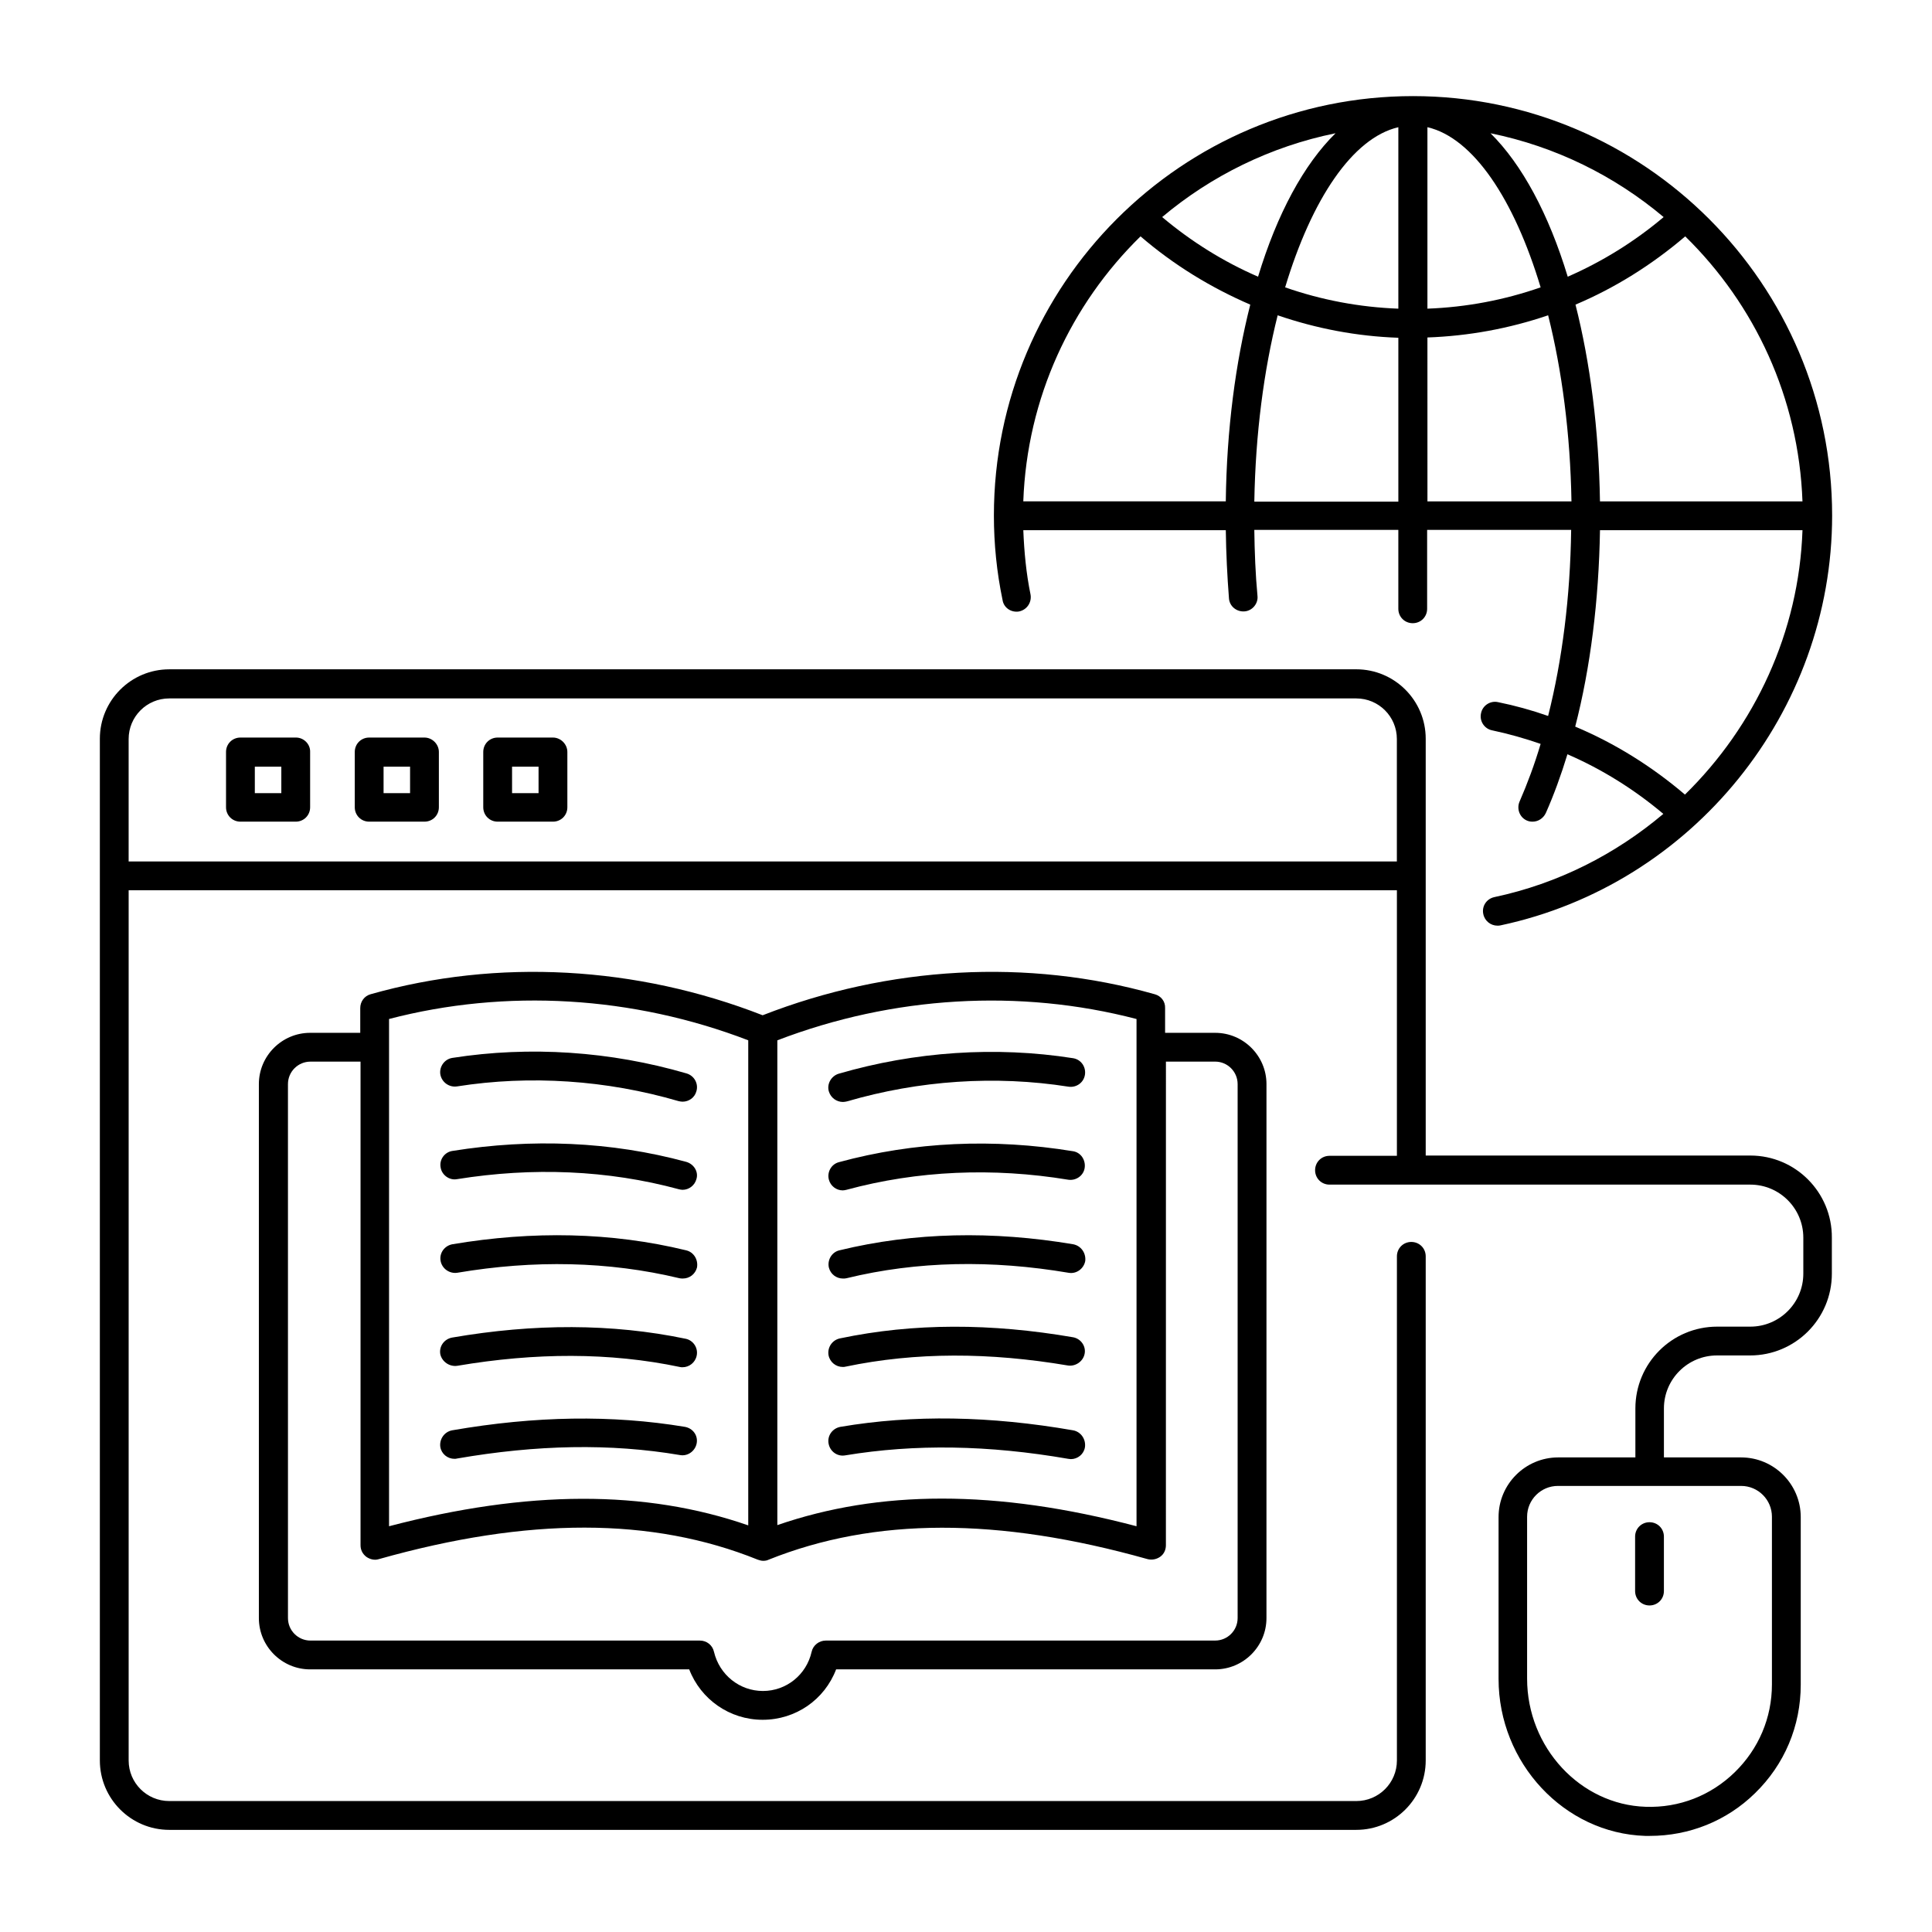
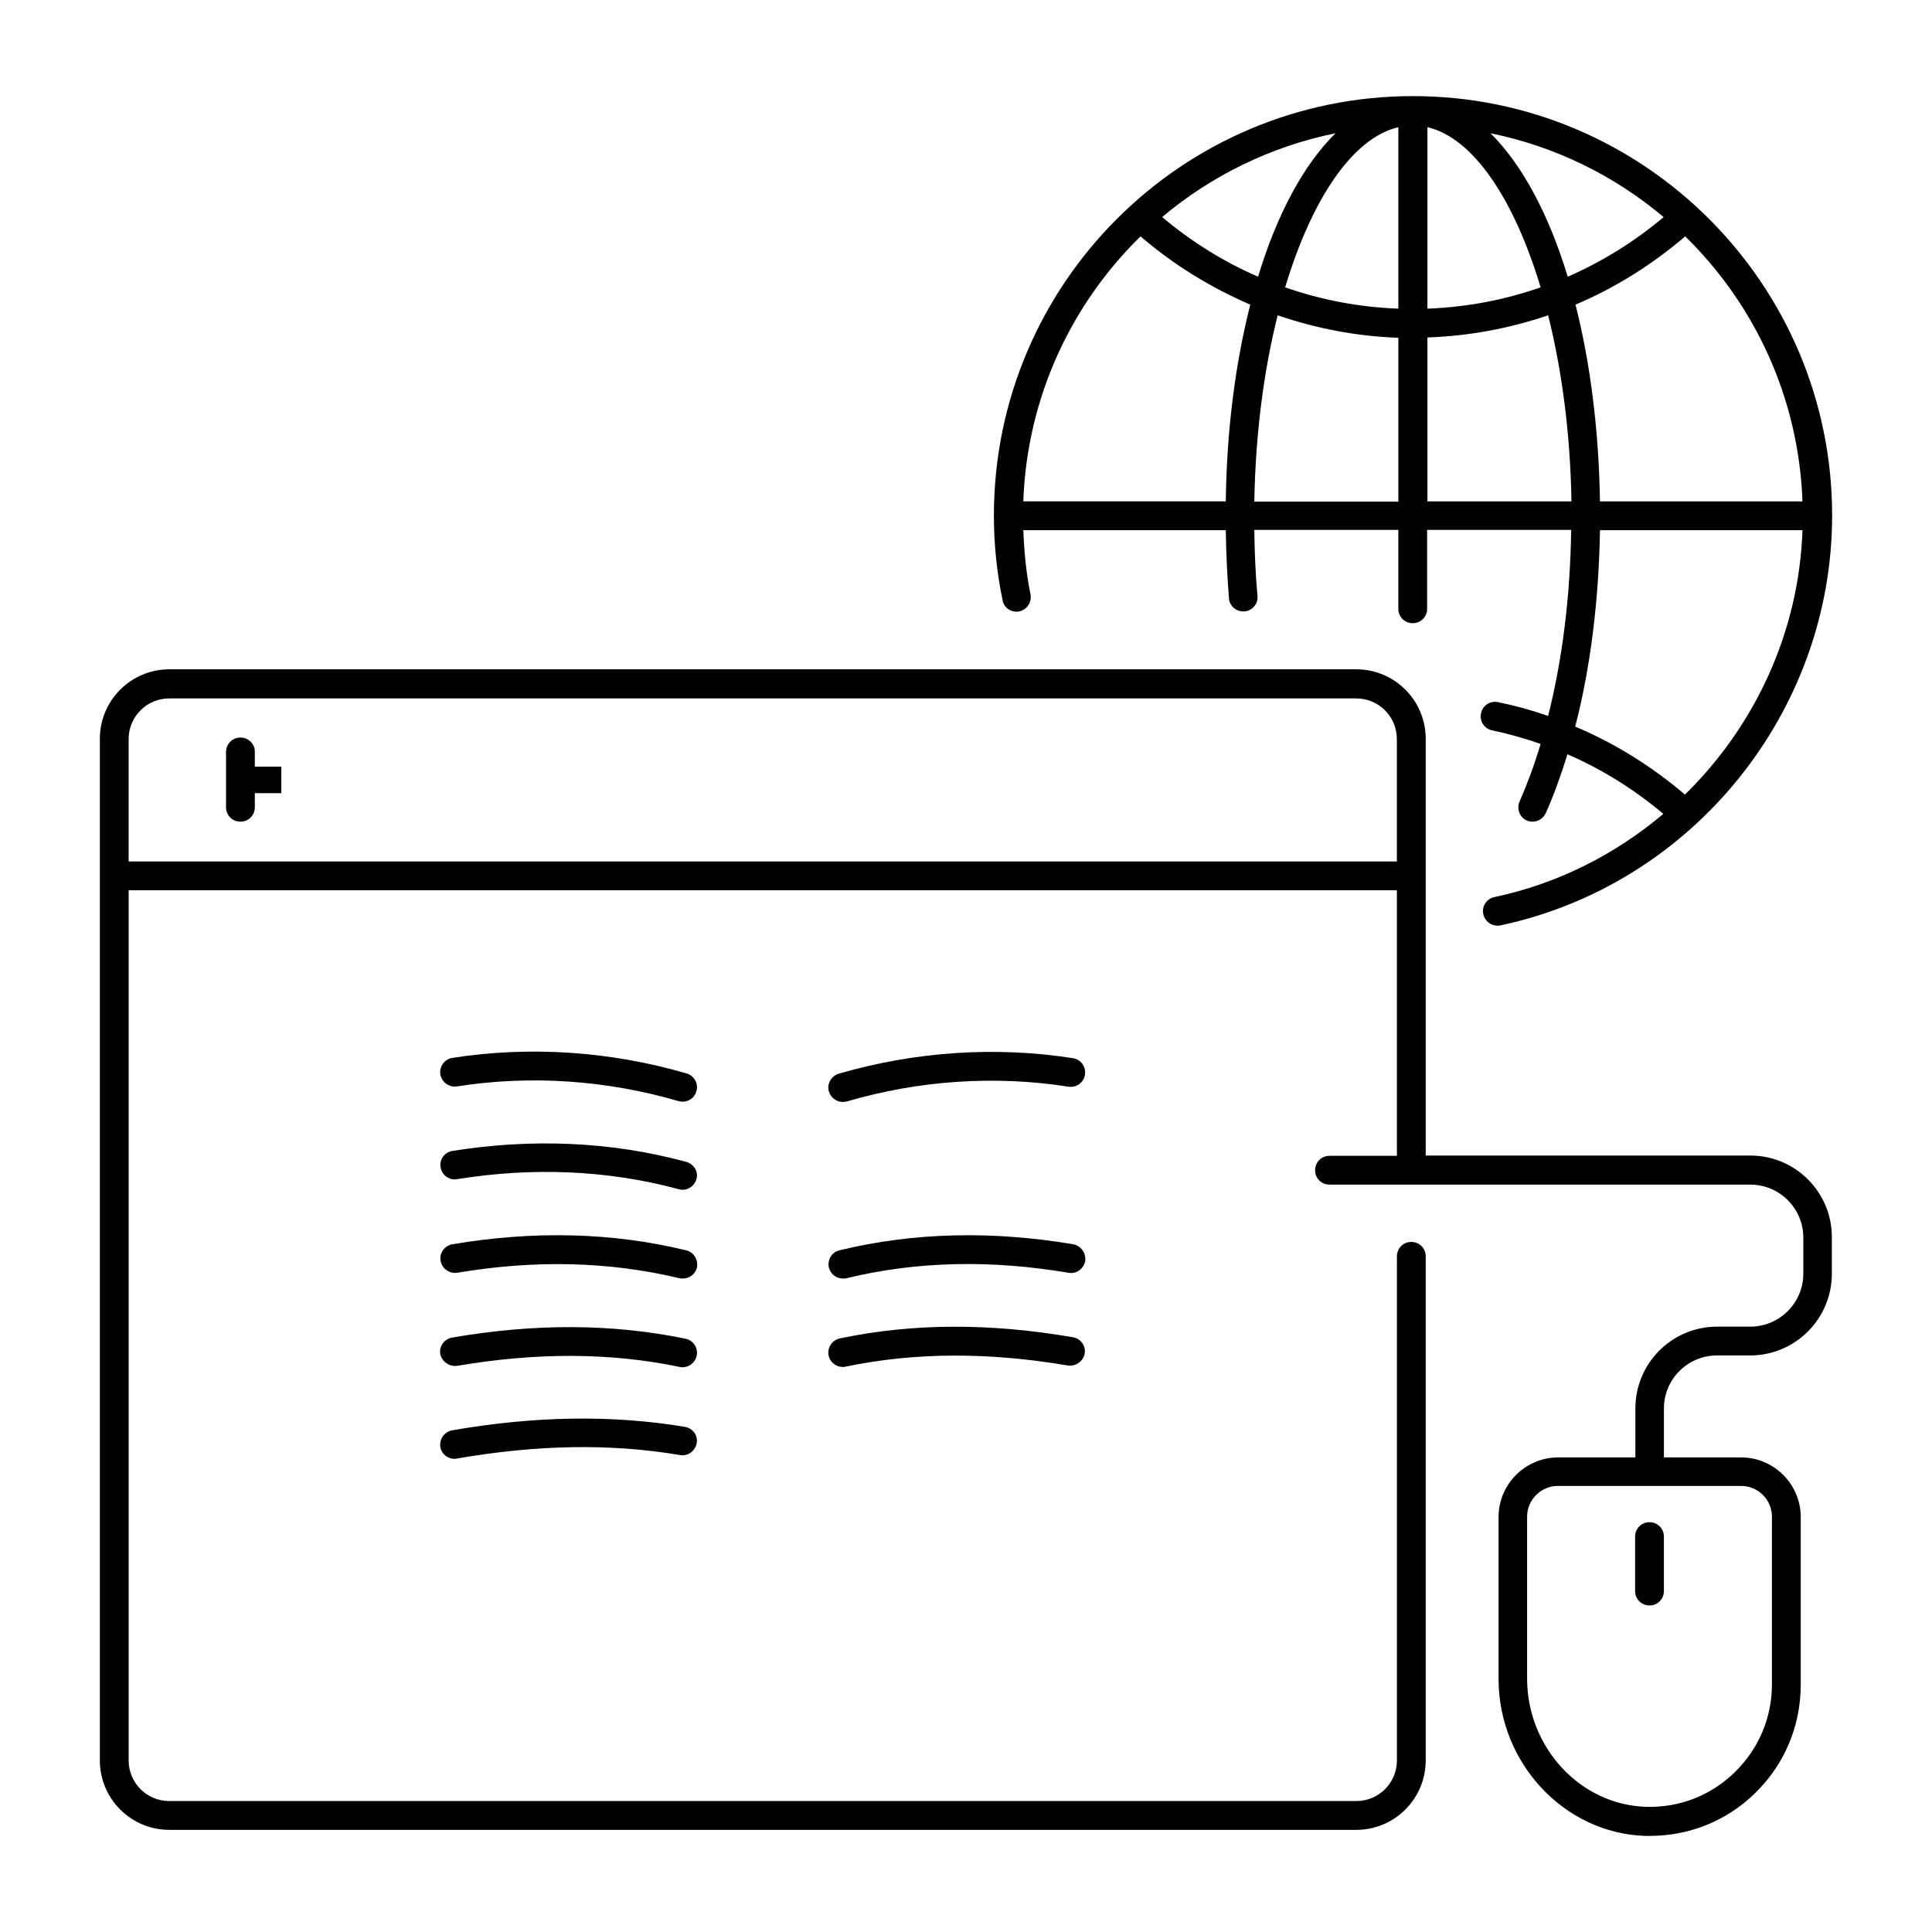
<svg xmlns="http://www.w3.org/2000/svg" fill="#000000" width="800px" height="800px" version="1.1" viewBox="144 144 512 512">
  <g>
    <path d="m577.32 551.22v14.426c0 2.137 1.68 3.816 3.816 3.816s3.816-1.68 3.816-3.816v-14.426c0-2.137-1.68-3.816-3.816-3.816s-3.816 1.68-3.816 3.816z" />
    <path d="m607.86 450.23h-86.031v-110.46c0-10.152-8.246-18.398-18.398-18.398l-314.57 0.004c-10.152 0-18.398 8.246-18.398 18.398v270.76c0 10.152 8.246 18.398 18.398 18.398h314.57c10.152 0 18.398-8.246 18.398-18.398v-133.59c0-2.137-1.68-3.816-3.816-3.816s-3.816 1.68-3.816 3.816v133.59c0 5.953-4.809 10.762-10.762 10.762h-314.58c-5.953 0-10.762-4.809-10.762-10.762v-230.61h336.1v70.379h-17.863c-2.137 0-3.816 1.68-3.816 3.816 0 2.137 1.68 3.816 3.816 3.816h111.52c7.785 0 14.047 6.336 14.047 14.047v9.543c0 7.785-6.336 14.047-14.047 14.047h-8.777c-11.984 0-21.68 9.695-21.68 21.68v12.977h-20.457c-8.703 0-15.801 7.098-15.801 15.801v42.898c0 22.289 17.406 40.914 38.855 41.602h1.223c10.457 0 20.383-3.969 27.863-11.297 7.863-7.633 12.137-17.863 12.137-28.777v-44.426c0-8.703-7.098-15.801-15.801-15.801h-20.457v-12.977c0-7.785 6.336-14.047 14.047-14.047h8.777c11.984 0 21.68-9.695 21.68-21.68v-9.543c0.074-11.984-9.621-21.754-21.605-21.754zm-429.77-77.938v-32.441c0-5.953 4.809-10.762 10.762-10.762h314.57c5.953 0 10.762 4.809 10.762 10.762v32.441zm435.49 173.66v44.426c0 8.855-3.512 17.098-9.848 23.281s-14.734 9.465-23.586 9.16c-17.328-0.535-31.449-15.727-31.449-33.969v-42.898c0-4.504 3.664-8.168 8.168-8.168h48.551c4.5 0 8.164 3.664 8.164 8.168z" />
    <path d="m325.5 522.13c-19.312-3.207-39.617-2.902-61.68 0.918-2.062 0.383-3.434 2.367-3.129 4.426 0.305 1.832 1.91 3.129 3.742 3.129 0.23 0 0.457 0 0.688-0.078 21.145-3.664 40.609-4.047 59.082-0.918 2.062 0.383 4.047-1.07 4.426-3.129 0.383-2.055-0.992-3.965-3.129-4.348z" />
    <path d="m265.19 505.95c20.688-3.512 40.383-3.586 58.93 0.305 0.23 0.078 0.535 0.078 0.762 0.078 1.754 0 3.359-1.223 3.742-3.055 0.457-2.062-0.918-4.121-2.977-4.504-19.465-4.047-40.152-4.047-61.832-0.305-2.062 0.383-3.512 2.289-3.129 4.426 0.457 1.984 2.441 3.359 4.504 3.055z" />
    <path d="m325.8 475.34c-19.77-4.809-40.609-5.191-61.906-1.602-2.062 0.383-3.512 2.289-3.129 4.426 0.383 2.062 2.367 3.434 4.426 3.129 20.305-3.434 40.074-3.055 58.855 1.449 0.305 0.078 0.609 0.078 0.918 0.078 1.754 0 3.281-1.145 3.742-2.902 0.375-2.059-0.844-4.117-2.906-4.578z" />
    <path d="m325.88 451.91c-19.922-5.418-40.992-6.258-61.984-2.902-2.062 0.305-3.512 2.289-3.129 4.352 0.305 2.062 2.367 3.512 4.352 3.129 20-3.207 39.922-2.441 58.777 2.672 0.305 0.078 0.688 0.152 0.992 0.152 1.68 0 3.207-1.145 3.664-2.824 0.609-1.906-0.613-3.969-2.672-4.578z" />
    <path d="m265.11 431.91c19.391-3.055 39.617-1.68 58.703 3.894 0.383 0.078 0.688 0.152 1.07 0.152 1.68 0 3.207-1.07 3.664-2.75 0.609-1.984-0.535-4.121-2.594-4.734-20.152-5.879-41.527-7.328-62.059-4.121-2.062 0.305-3.512 2.289-3.207 4.352 0.379 2.137 2.363 3.512 4.422 3.207z" />
-     <path d="m428.39 523.05c-21.984-3.816-42.367-4.199-61.68-0.918-2.062 0.383-3.512 2.289-3.129 4.426 0.383 2.137 2.367 3.512 4.426 3.129 18.473-3.055 37.938-2.75 59.082 0.918 0.23 0 0.457 0.078 0.688 0.078 1.832 0 3.434-1.297 3.742-3.129 0.309-2.137-1.066-4.121-3.129-4.504z" />
    <path d="m428.39 498.39c-21.754-3.742-42.215-3.816-61.832 0.305-2.062 0.457-3.359 2.441-2.977 4.504 0.383 1.832 1.984 3.055 3.742 3.055 0.23 0 0.535 0 0.762-0.078 18.625-3.894 38.168-3.816 58.93-0.305 1.984 0.305 4.047-1.07 4.426-3.129 0.387-1.984-0.988-3.969-3.051-4.352z" />
    <path d="m428.39 473.74c-21.297-3.586-42.137-3.207-61.906 1.602-2.062 0.457-3.281 2.594-2.824 4.582 0.457 1.754 1.984 2.902 3.742 2.902 0.305 0 0.609 0 0.918-0.078 18.777-4.582 38.551-4.887 58.855-1.449 2.062 0.383 4.047-1.07 4.426-3.129 0.227-2.141-1.148-4.047-3.211-4.43z" />
-     <path d="m428.32 449.08c-20.992-3.434-42.059-2.519-61.984 2.902-2.062 0.535-3.207 2.672-2.672 4.656 0.457 1.68 1.984 2.824 3.664 2.824 0.305 0 0.688-0.078 0.992-0.152 18.855-5.113 38.855-5.953 58.777-2.672 2.062 0.305 4.047-1.07 4.352-3.129 0.305-2.062-0.992-4.125-3.129-4.43z" />
    <path d="m367.4 436.03c0.383 0 0.688-0.078 1.07-0.152 19.082-5.574 39.312-6.945 58.703-3.894 2.062 0.305 4.047-1.07 4.352-3.207 0.305-2.062-1.07-4.047-3.207-4.352-20.457-3.207-41.906-1.754-62.059 4.121-1.984 0.609-3.207 2.75-2.594 4.734 0.531 1.684 2.055 2.75 3.734 2.75z" />
-     <path d="m450 407.48c-33.664-9.543-70.457-7.481-103.89 5.574-33.434-13.055-70.227-15.113-103.89-5.574-1.68 0.457-2.75 1.984-2.75 3.664v6.566h-13.281c-7.481 0-13.586 6.106-13.586 13.586v141.52c0 7.481 6.106 13.586 13.586 13.586h100.46c3.055 7.938 10.688 13.359 19.465 13.359 8.777 0 16.41-5.344 19.465-13.359h100.46c7.481 0 13.586-6.106 13.586-13.586l0.004-141.52c0-7.481-6.106-13.586-13.586-13.586h-13.281v-6.566c0.07-1.758-1.074-3.207-2.754-3.664zm-4.809 6.562v134.43c-18.551-4.887-35.648-7.328-51.602-7.328-15.648 0-30.074 2.367-43.586 7.023v-128.47c30.609-11.754 64.195-13.738 95.188-5.648zm-198.09 0c30.992-8.09 64.578-6.106 95.191 5.648v128.55c-27.25-9.465-58.473-9.391-95.191 0.23zm218.93 11.297c3.281 0 5.953 2.672 5.953 5.953v141.52c0 3.281-2.672 5.953-5.953 5.953l-103.2 0.004c-1.754 0-3.359 1.223-3.742 2.977-1.375 6.106-6.719 10.383-12.902 10.383-6.184 0-11.527-4.273-12.977-10.383-0.383-1.754-1.91-2.977-3.742-2.977h-103.2c-3.281 0-5.953-2.672-5.953-5.953l-0.004-141.52c0-3.281 2.672-5.953 5.953-5.953h13.281v128.17c0 1.223 0.535 2.289 1.527 3.055 0.992 0.688 2.215 0.992 3.359 0.609 39.543-11.145 72.367-11.145 100.38 0.152 0.457 0.152 0.918 0.305 1.449 0.305 0.535 0 0.992-0.078 1.449-0.305 28.016-11.223 60.762-11.297 100.38-0.152 1.145 0.305 2.367 0.078 3.359-0.609 0.992-0.688 1.527-1.832 1.527-3.055l0.008-128.17z" />
-     <path d="m222.45 339.46h-14.734c-2.137 0-3.816 1.68-3.816 3.816v14.656c0 2.137 1.68 3.816 3.816 3.816h14.656c2.137 0 3.816-1.68 3.816-3.816v-14.656c0.078-2.059-1.68-3.816-3.738-3.816zm-3.816 14.734h-7.102v-7.023h7.023v7.023z" />
-     <path d="m256.49 339.46h-14.656c-2.137 0-3.816 1.68-3.816 3.816v14.656c0 2.137 1.68 3.816 3.816 3.816h14.656c2.137 0 3.816-1.68 3.816-3.816v-14.656c0-2.059-1.754-3.816-3.816-3.816zm-3.816 14.734h-7.023v-7.023h7.023z" />
-     <path d="m290.54 339.46h-14.656c-2.137 0-3.816 1.68-3.816 3.816v14.656c0 2.137 1.68 3.816 3.816 3.816h14.656c2.137 0 3.816-1.68 3.816-3.816v-14.656c0-2.059-1.758-3.816-3.816-3.816zm-3.816 14.734h-7.023v-7.023h7.023z" />
+     <path d="m222.45 339.46h-14.734c-2.137 0-3.816 1.68-3.816 3.816v14.656c0 2.137 1.68 3.816 3.816 3.816c2.137 0 3.816-1.68 3.816-3.816v-14.656c0.078-2.059-1.68-3.816-3.738-3.816zm-3.816 14.734h-7.102v-7.023h7.023v7.023z" />
    <path d="m414.12 306.03c2.062-0.457 3.359-2.441 2.977-4.504-1.145-5.574-1.68-11.297-1.91-17.023h53.664c0.078 6.106 0.383 12.215 0.84 18.09 0.152 2.062 1.984 3.586 4.121 3.434 2.062-0.152 3.664-2.062 3.434-4.121-0.535-5.727-0.762-11.602-0.84-17.48h38.168v20.914c0 2.137 1.68 3.816 3.816 3.816s3.816-1.68 3.816-3.816v-20.914h38.168c-0.23 17.711-2.367 34.504-6.106 49.312-4.352-1.527-8.777-2.75-13.281-3.664-2.062-0.457-4.121 0.918-4.504 2.977-0.457 2.062 0.918 4.121 2.977 4.504 4.352 0.918 8.625 2.137 12.824 3.586-1.602 5.418-3.512 10.535-5.574 15.266-0.84 1.91 0 4.199 1.91 5.039 0.535 0.23 0.992 0.305 1.527 0.305 1.449 0 2.824-0.84 3.512-2.289 2.137-4.809 4.047-10.078 5.727-15.574 9.16 3.969 17.711 9.312 25.418 15.801-12.672 10.688-27.863 18.473-44.809 22.062-2.062 0.457-3.359 2.441-2.902 4.504 0.383 1.832 1.984 3.055 3.742 3.055 0.305 0 0.535 0 0.84-0.078 50.914-10.84 87.859-56.562 87.859-108.62 0-61.297-49.848-111.14-111.07-111.14-61.297 0-111.07 49.848-111.07 111.14 0 7.559 0.762 15.039 2.289 22.367 0.309 2.141 2.367 3.438 4.43 3.059zm62.289-29.16c0.305-17.863 2.519-34.73 6.184-49.312 10.23 3.512 20.992 5.574 31.984 5.953v43.434h-38.168zm62.594-97.555c17.25 3.512 32.898 11.297 45.879 22.215-7.785 6.566-16.336 11.832-25.418 15.801-5.043-16.645-12.141-29.773-20.461-38.016zm13.281 40.836c-9.617 3.359-19.695 5.266-30 5.648v-48.09c12.141 2.824 22.977 19.086 30 42.441zm-37.707-42.441v48.09c-10.305-0.383-20.383-2.289-30-5.648 7.023-23.355 17.863-39.617 30-42.441zm-37.176 39.617c-9.16-3.969-17.711-9.312-25.418-15.801 12.977-10.914 28.703-18.703 45.953-22.215-8.398 8.246-15.496 21.375-20.535 38.016zm44.809 16.109c10.992-0.383 21.754-2.367 32.062-5.879 3.664 14.578 5.879 31.449 6.184 49.312h-38.168l-0.004-43.434zm68.32 121.14c-8.777-7.481-18.551-13.586-29.082-18.016 4.047-15.648 6.258-33.434 6.566-52.059h53.664c-0.922 27.023-12.602 51.906-31.148 70.074zm31.145-77.707h-53.664c-0.305-19.082-2.594-36.793-6.488-52.137 10.457-4.426 20.23-10.535 29.082-18.09 18.398 18.012 30.078 42.746 31.07 70.227zm-175.42-70.23c8.777 7.559 18.625 13.586 29.082 18.09-3.894 15.344-6.258 33.055-6.488 52.137h-53.664c0.992-27.477 12.672-52.211 31.07-70.227z" />
  </g>
</svg>